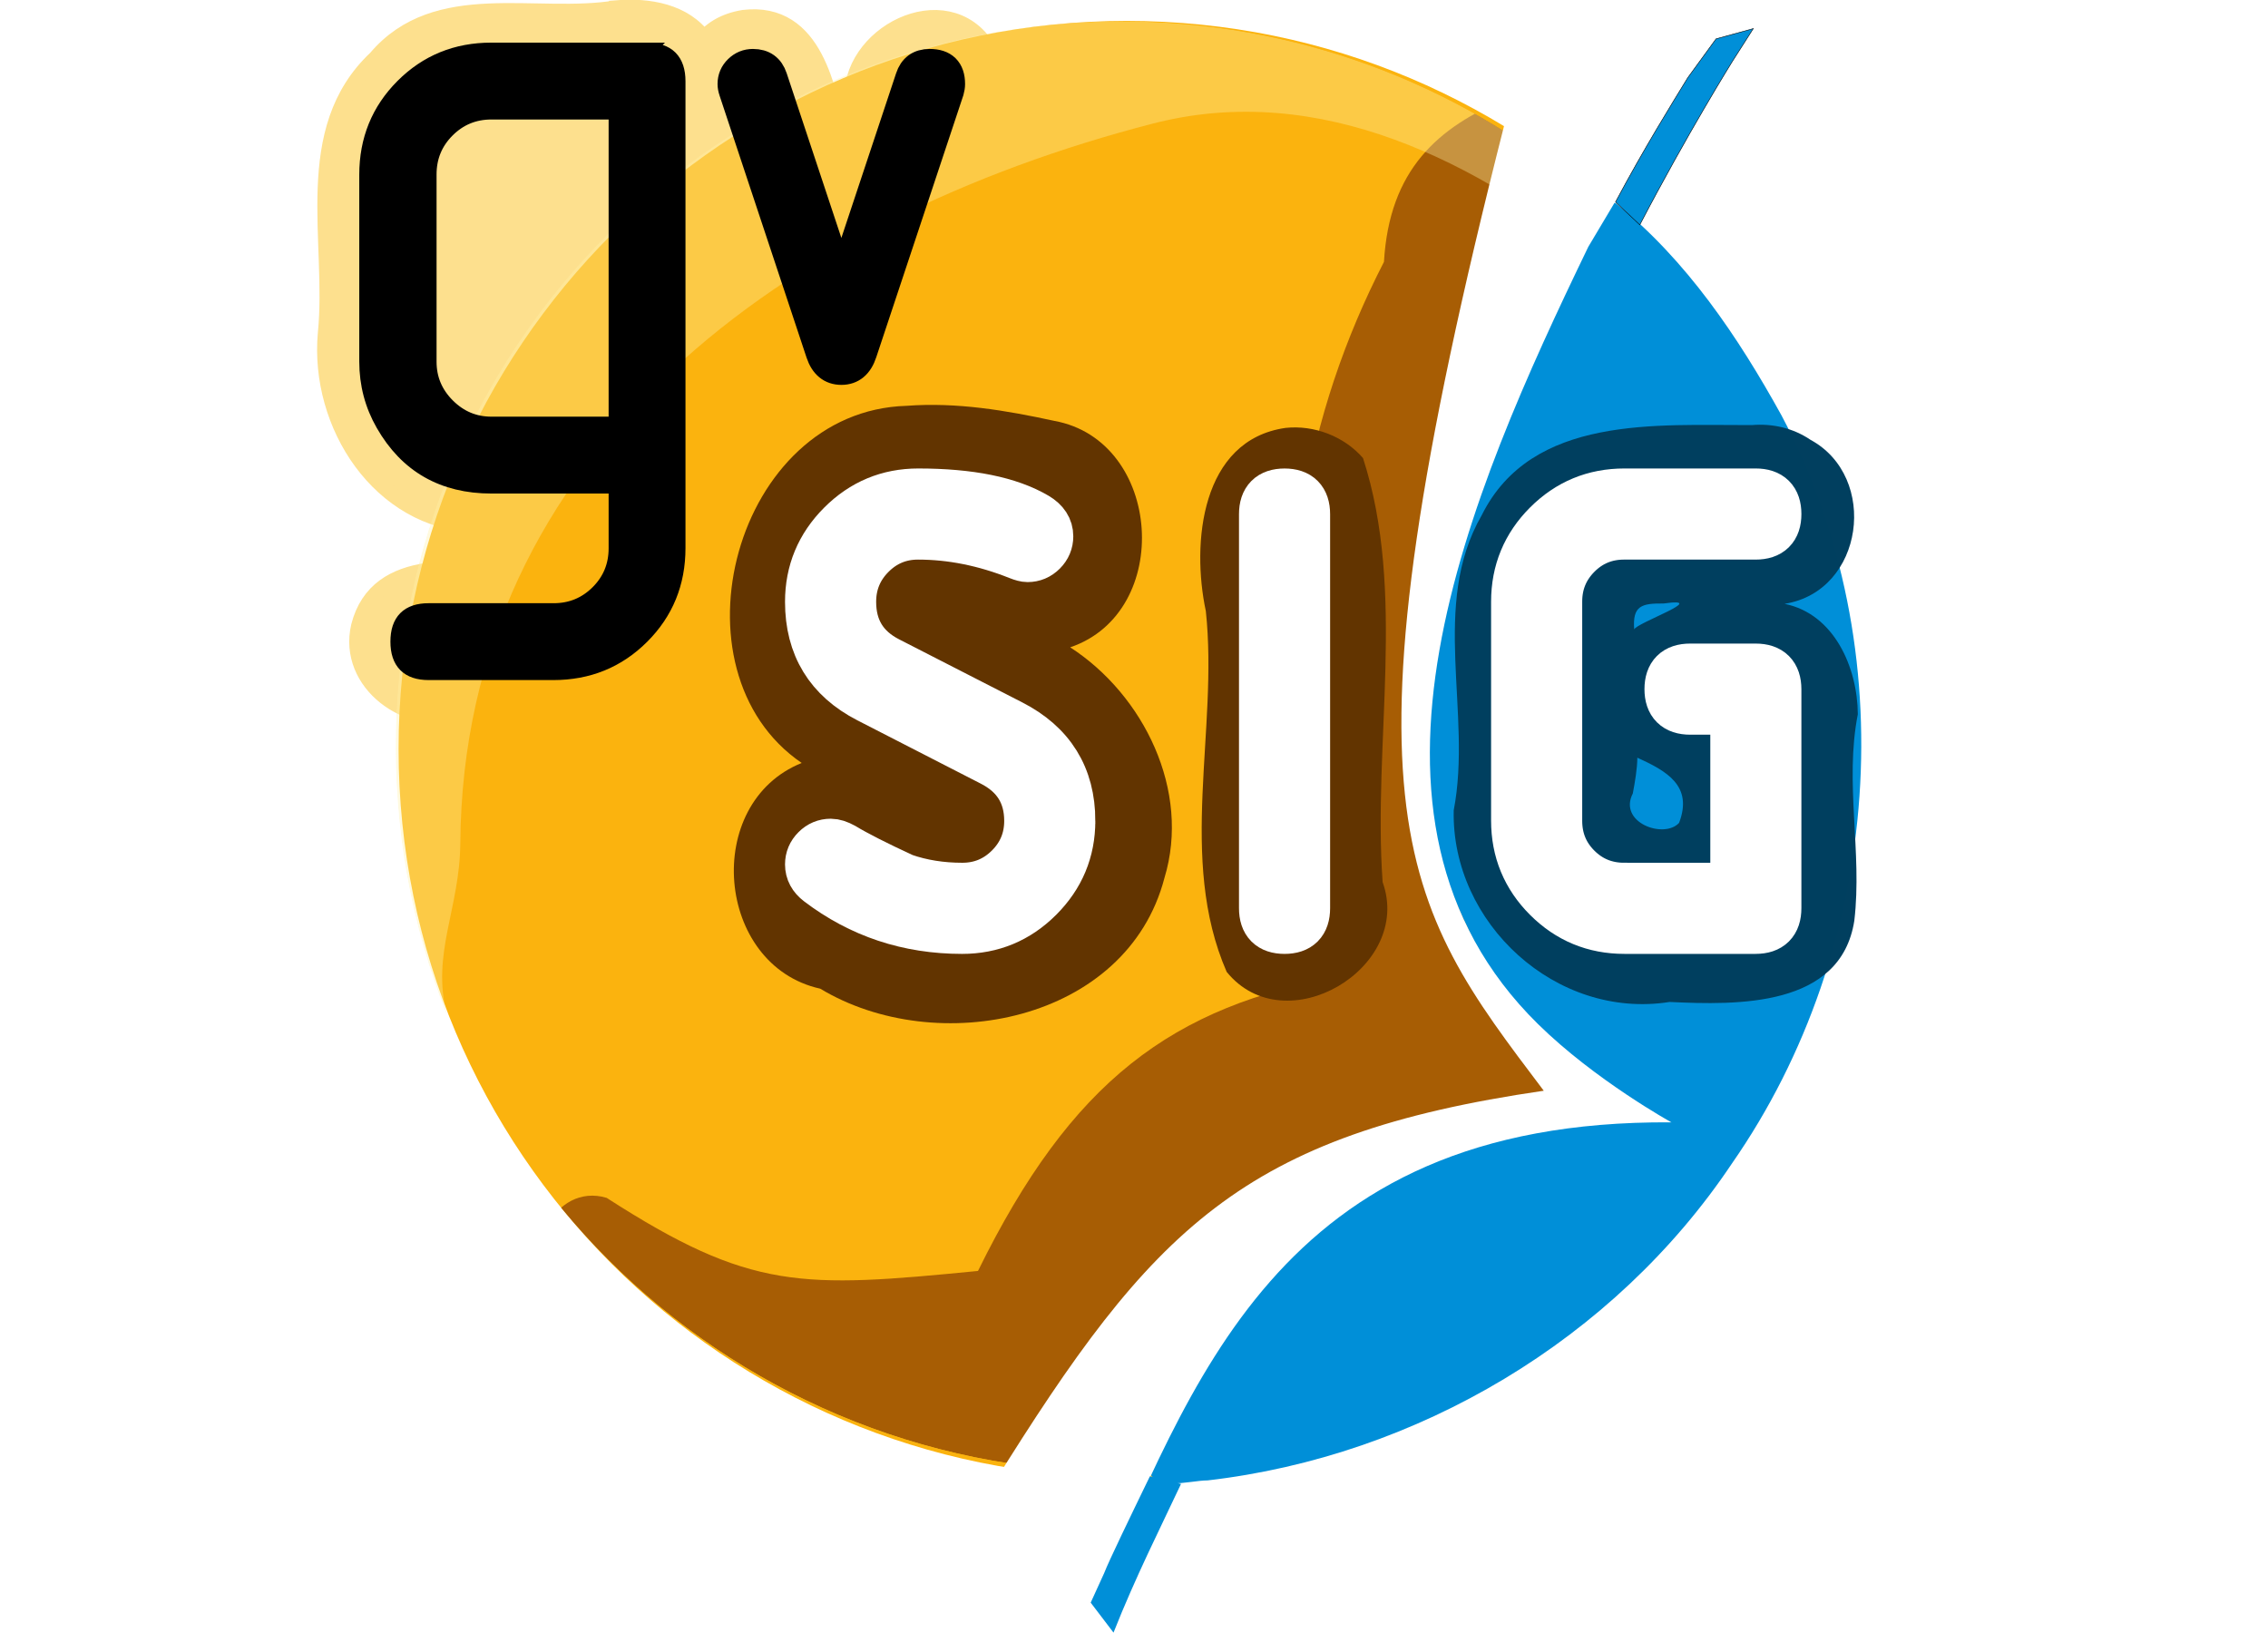
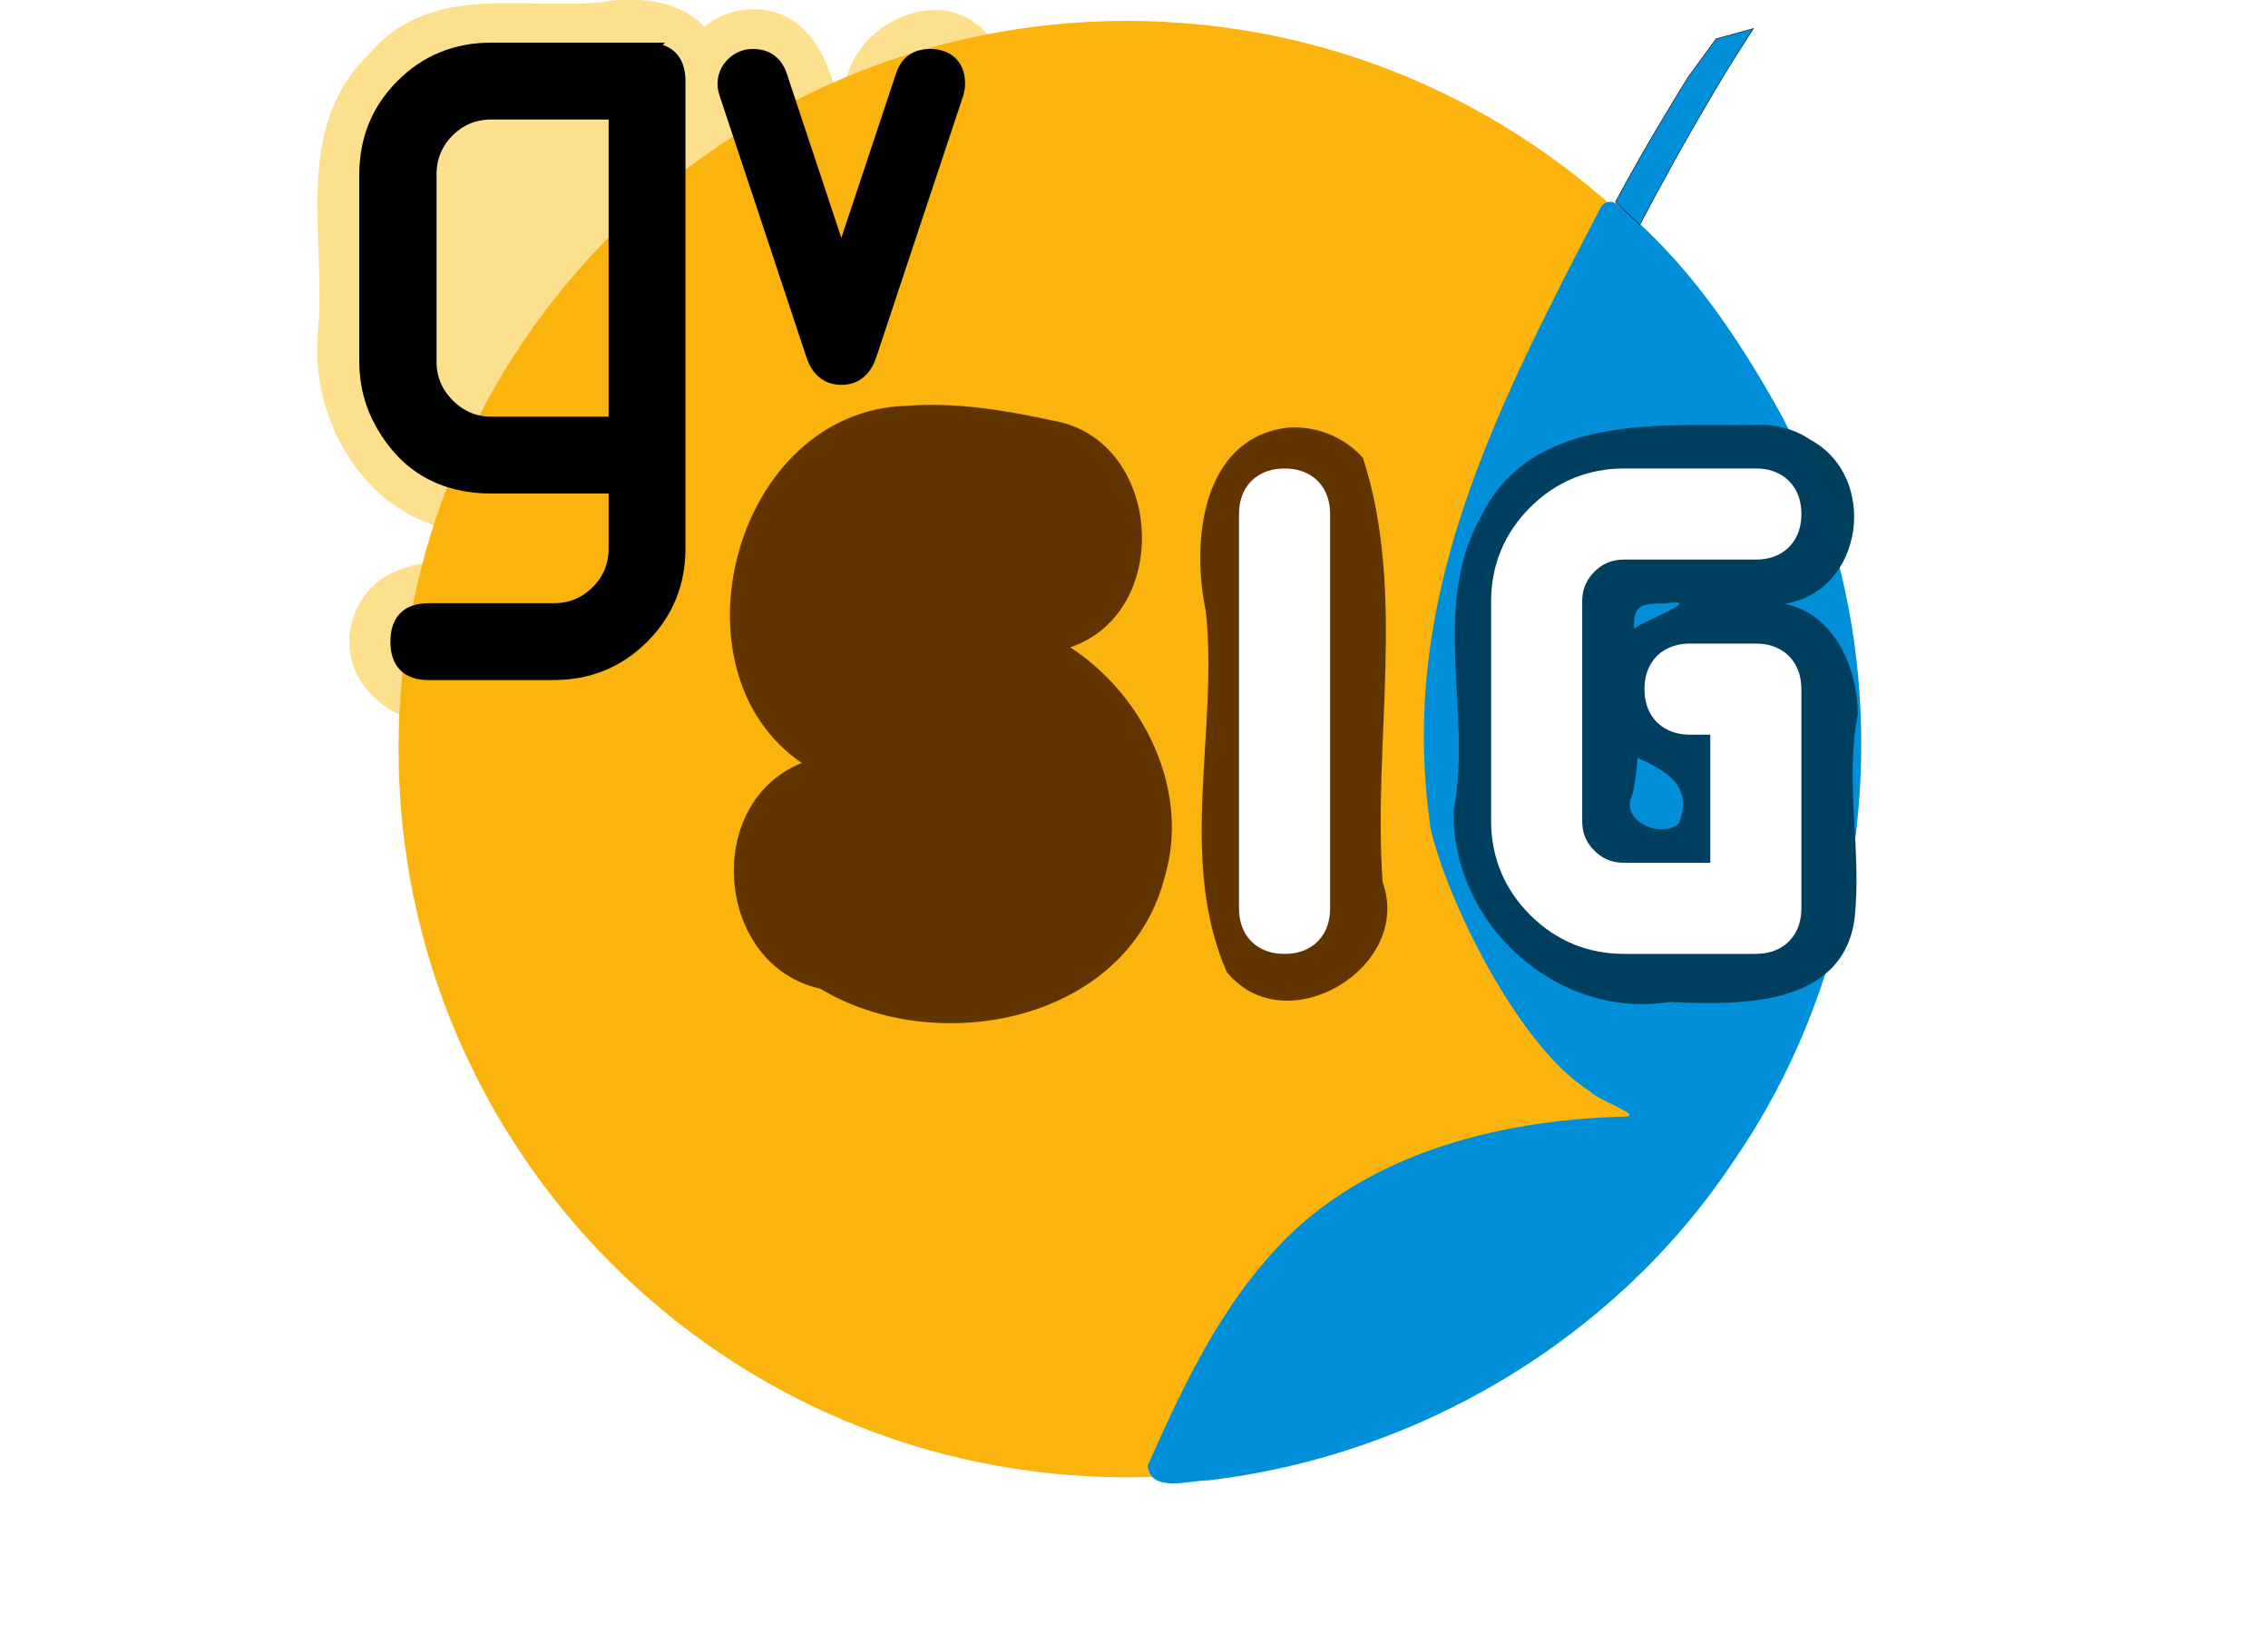
<svg xmlns="http://www.w3.org/2000/svg" xmlns:ns1="http://www.inkscape.org/namespaces/inkscape" xmlns:ns2="http://sodipodi.sourceforge.net/DTD/sodipodi-0.dtd" width="250" height="180" id="svg3084" version="1.1" ns1:version="0.48.4 r9939" ns2:docname="Logo_gvSIG Desktop.svg">
  <defs id="defs3086">
    <clipPath clipPathUnits="userSpaceOnUse" id="clipPath5532-3-7-1-8-3">
-       <path ns1:connector-curvature="0" style="fill:#fbb30e;fill-opacity:1;display:inline" d="m 790.226,628.586 c -40.325,0 -73,32.706 -73,73.031 0,40.325 32.675,73 73,73 6.971,0 13.709,-0.988 20.094,-2.812 l -5.844,-4.719 c 5.856,-20.082 16.993,-19.851 34.281,-33.063 -8.886,-4.526 -13.157,-14.177 -12.312,-40.594 0.546,-28.772 5.072,-35.843 10.11,-48.22 -12.604,-10.373 -28.732,-16.623 -46.329,-16.623 z" id="path5534-8-63-7-6-5" ns2:nodetypes="ssscccccs" />
-     </clipPath>
+       </clipPath>
    <filter ns1:collect="always" id="filter5540-1-4-5-1-9-6-4-0-9" x="-0.175" width="1.35" y="-0.135" height="1.27" color-interpolation-filters="sRGB">
      <feGaussianBlur ns1:collect="always" stdDeviation="8.554" id="feGaussianBlur5542-1-0-0-6-3-1-0-2-8" />
    </filter>
    <filter color-interpolation-filters="sRGB" ns1:collect="always" id="filter4670-6-2-3-27-8-6-8-4-5-9-4-4" x="-0.111" width="1.223" y="-0.096" height="1.193">
      <feGaussianBlur ns1:collect="always" stdDeviation="5.754" id="feGaussianBlur4672-0-6-7-7-8-0-5-4-4-4-8-0" />
    </filter>
    <filter color-interpolation-filters="sRGB" ns1:collect="always" id="filter5923-8-6-7" x="-0.288" width="1.576" y="-0.206" height="1.412">
      <feGaussianBlur ns1:collect="always" stdDeviation="4.727" id="feGaussianBlur5925-8-5-6" />
    </filter>
    <filter color-interpolation-filters="sRGB" ns1:collect="always" id="filter5897-2-0-3" x="-0.537" width="2.075" y="-0.175" height="1.351">
      <feGaussianBlur ns1:collect="always" stdDeviation="3.735" id="feGaussianBlur5899-4-9-6" />
    </filter>
    <filter color-interpolation-filters="sRGB" ns1:collect="always" id="filter5901-5-0-1" x="-0.249" width="1.498" y="-0.174" height="1.347">
      <feGaussianBlur ns1:collect="always" stdDeviation="3.735" id="feGaussianBlur5903-5-0-5" />
    </filter>
  </defs>
  <ns2:namedview id="base" pagecolor="#ffffff" bordercolor="#666666" borderopacity="1.0" ns1:pageopacity="0.0" ns1:pageshadow="2" ns1:zoom="1.3997253" ns1:cx="-96.749374" ns1:cy="49.050961" ns1:current-layer="layer1" showgrid="true" ns1:grid-bbox="true" ns1:document-units="px" ns1:window-width="1325" ns1:window-height="744" ns1:window-x="41" ns1:window-y="24" ns1:window-maximized="1" />
  <g id="layer1" ns1:label="Layer 1" ns1:groupmode="layer" transform="translate(0,148)">
    <g style="display:inline" id="g5927-1-6-4" transform="matrix(1.095,0,0,1.095,-1930.725,-674.728)" ns1:export-filename="\\192.168.0.252\recursos\Biblioteca\09-I+D\04-desarrollo de software\interfase gvsig\2012 - normalizacion de logo\alternativas sintesis3e v1-v2-v3 .png" ns1:export-xdpi="26.299999" ns1:export-ydpi="26.299999">
      <path style="fill:#fde08e;fill-opacity:1;stroke:#fde08e;stroke-width:1.512;stroke-miterlimit:4;stroke-opacity:1;stroke-dasharray:none;display:inline" d="m 1825.281,481.812 c -8.124,1.354 -18.128,-2.168 -24.25,5.062 -7.73,7.28 -4.122,18.443 -5.062,27.719 -0.825,9.182 5.414,18.943 15.156,19.312 3.323,0.676 8.156,-0.892 10.469,0.562 0.355,3.409 -2.804,4.827 -5.75,4.25 -5.662,-0.48 -14.666,-2.001 -16.531,5.344 -1.344,5.798 5.022,10.333 10.311,8.703 9.012,0.935 21,-0.093 24.47,-10.047 3.382,-9.741 0.345,-20.289 1.281,-30.375 -0.399,-9.046 1.567,-18.798 -1.219,-27.406 -2.004,-2.802 -5.652,-3.384 -8.875,-3.125 z" id="path75-7-1-1-5-1-8-8-3-3-3-8-9-5-1-2" ns1:connector-curvature="0" ns2:nodetypes="cccccccccccc" />
      <path style="fill:#fde08e;fill-opacity:1;stroke:#fde08e;stroke-width:2.707;stroke-linejoin:round;stroke-miterlimit:4;stroke-opacity:1;stroke-dasharray:none;display:inline" d="m 1838.149,483.375 c -7.482,1.242 -5.438,10.803 -2.531,15.312 3.205,7.544 3.52,16.998 9.375,23 5.947,3.079 10.638,-4.162 10.656,-9.344 2.107,-8.6 8.239,-17.185 6.5,-26.188 -3.726,-6.062 -13.182,-1.174 -12.562,5.188 -0.825,1.629 -1.334,7.496 -2.375,3.594 -1.248,-4.761 -2.382,-12.36 -9.063,-11.562 z" id="path79-1-7-4-6-2-8-7-6-8-2-3-0" ns1:connector-curvature="0" ns2:nodetypes="cccccccc" />
      <g transform="translate(564.161,440.891)" id="g6147-6-1-9-0-0-7-8-9" style="display:inline">
        <path style="color:#000000;fill:#fbb30e;fill-opacity:1;fill-rule:nonzero;stroke:none;stroke-width:4;marker:none;visibility:visible;display:inline;overflow:visible;enable-background:accumulate" d="m 1385.785,115.546 c 0,40.484 -32.819,73.302 -73.302,73.302 -40.484,0 -73.302,-32.819 -73.302,-73.302 0,-40.484 32.819,-73.302 73.302,-73.302 40.484,0 73.302,32.819 73.302,73.302 z" id="path4641-6-7-6-9-7" ns1:connector-curvature="0" />
      </g>
      <g id="g7243-2-6-1-1-3-3" clip-path="url(#clipPath5532-3-7-1-8-3)" transform="translate(1085.823,-145.414)">
        <path clip-path="none" ns1:connector-curvature="0" id="path57-4-7-2-4-2-86-7-3-1-7-4-4-7" d="m 1773.156,33.812 c -6.956,2.857 -11.833,7.166 -12.375,16.438 -7.933,15.443 -10.98,32.416 -8.094,51.75 1.48,4.989 2.029,15.271 3.941,20.13 -17.237,3.02 -27.326,10.617 -36.714,29.698 -17.758,1.739 -22.849,2.005 -37.382,-7.359 -5.275,-1.583 -8.881,5.771 -4.656,9.125 9.278,11.202 20.452,21.297 33.219,28.312 11.512,5.959 26.101,6.584 37.312,-0.5 8.114,-2.891 15.755,-7.061 20.969,-14.062 8.699,-10.448 10.424,-25.786 16.949,-37.477 3.863,-6.919 -1.956,-11.81 -3.945,-18.04 -4.789,-10.031 -7.652,-22.084 -2.807,-32.599 2.806,-8.821 5.718,-18.035 10.052,-26.134 5.499,-1.016 4.262,-9.036 -0.25,-10.5 -3.825,-3.155 -10.635,-9.487 -16.219,-8.781 z" style="opacity:0.842;color:#000000;fill:#843a00;fill-opacity:1;fill-rule:nonzero;stroke-width:1;stroke-linecap:butt;stroke-linejoin:miter;stroke-miterlimit:4;stroke-opacity:1;stroke-dasharray:none;stroke-dashoffset:0;marker:none;visibility:visible;display:inline;overflow:visible;filter:url(#filter5540-1-4-5-1-9-6-4-0-9);enable-background:accumulate" transform="translate(-944.067,602.555)" ns2:nodetypes="cccccccccccccccc" />
        <path transform="translate(-178.368,602.555)" clip-path="none" ns2:nodetypes="sscsscccscccccccc" ns1:connector-curvature="0" id="path57-4-2-0-0-5-0-6-3-8-7-2-4-2" d="m 961.615,6.664 c -40.325,0 -82.46,42.258 -82.46,82.584 0,9.511 11.255,30.013 21.595,36.721 -1.591,-5.994 1.303,-10.663 1.35,-17.158 0.286,-39.563 32.981,-63.017 69.754,-72.49 16.834,-4.337 32.768,3.937 45.303,14.086 1.296,-2.084 2.25,-3.5 2.25,-3.5 l 0.791,-4.869 C 1007.03,29.143 981.5,6.664 961.615,6.664 z M 1006.125,107.531 c 1.696,6.533 -5.425,8.002 -2.873,12.902 l 11.373,4.035 c 0,0 -4.865,-7.859 -8.5,-16.938 z m -17.688,61.5 -0.281,0.375 c 0.178,-0.049 0.354,-0.106 0.531,-0.156 z" style="opacity:0.604;fill:#fff0a7;fill-opacity:1;display:inline;filter:url(#filter4670-6-2-3-27-8-6-8-4-5-9-4-4)" />
      </g>
      <path style="color:#000000;fill:#008fd8;fill-opacity:1;fill-rule:nonzero;stroke:none;stroke-width:1;marker:none;visibility:visible;display:inline;overflow:visible;enable-background:accumulate" d="m 1924.418,501.788 c -10.807,20.803 -20.581,39.572 -17.172,62.726 1.76,7.438 8.915,21.929 16,26.353 0.908,0.986 5.467,2.469 3.548,2.567 -13.134,0.322 -27.171,3.94 -36.001,14.292 -5.325,6.072 -8.803,13.543 -12.047,20.859 0.334,2.762 4.186,1.463 6.031,1.469 21.115,-2.442 40.929,-14.178 52.781,-31.891 15.136,-21.728 17.454,-51.818 5,-75.312 -4.356,-7.889 -9.576,-15.654 -16.656,-21.344 -0.622,-0.301 -1.013,-0.193 -1.484,0.281 z" id="path5518-9-2-0-6" ns1:connector-curvature="0" ns2:nodetypes="ccccccccccc" />
-       <path ns1:connector-curvature="0" id="path85-3-7-3-2-7-2-9-7-3-6-0" d="m 1864.772,531.149 c -15.33,0.452 -21.426,23.592 -9.344,31.844 -8.892,3.575 -7.683,18.061 1.656,20.125 10.364,6.257 27.338,2.984 30.688,-9.875 2.363,-7.768 -1.853,-16.328 -8.406,-20.562 9.239,-3.127 8.223,-18.429 -1.406,-20.188 -4.324,-0.938 -8.684,-1.682 -13.188,-1.344 z" style="fill:#623400;fill-opacity:1;stroke:none;display:inline;filter:url(#filter5923-8-6-7)" transform="matrix(1.129,0,0,1.129,-250.855,-77.785)" />
+       <path ns1:connector-curvature="0" id="path85-3-7-3-2-7-2-9-7-3-6-0" d="m 1864.772,531.149 c -15.33,0.452 -21.426,23.592 -9.344,31.844 -8.892,3.575 -7.683,18.061 1.656,20.125 10.364,6.257 27.338,2.984 30.688,-9.875 2.363,-7.768 -1.853,-16.328 -8.406,-20.562 9.239,-3.127 8.223,-18.429 -1.406,-20.188 -4.324,-0.938 -8.684,-1.682 -13.188,-1.344 " style="fill:#623400;fill-opacity:1;stroke:none;display:inline;filter:url(#filter5923-8-6-7)" transform="matrix(1.129,0,0,1.129,-250.855,-77.785)" />
      <path style="fill:#000000;fill-opacity:1;stroke:#000000;stroke-width:1.512;stroke-miterlimit:4;stroke-opacity:1;stroke-dasharray:none;display:inline" ns1:connector-curvature="0" id="path75-7-1-1-5-1-8-8-3-3-3-8-2-6-1" d="m 1828.335,486.078 c 2.088,0 3.133,1.044 3.133,3.133 v 46.992 c 0,3.512 -1.213,6.48 -3.637,8.899 -2.426,2.421 -5.396,3.631 -8.913,3.631 h -12.55 c -2.061,0 -3.091,-1.038 -3.091,-3.113 0,-2.076 1.03,-3.113 3.091,-3.113 h 12.583 c 1.748,0 3.233,-0.61 4.458,-1.831 1.223,-1.219 1.834,-2.701 1.834,-4.445 v -6.275 h -12.551 c -4.881,0 -8.51,-2.072 -10.887,-6.22 -1.109,-1.931 -1.664,-4.038 -1.664,-6.317 v -18.805 c 0,-3.514 1.211,-6.483 3.631,-8.905 2.421,-2.421 5.386,-3.632 8.9,-3.632 h 15.664 z m -3.094,6.225 h -12.554 c -1.743,0 -3.225,0.611 -4.446,1.834 -1.221,1.221 -1.831,2.705 -1.831,4.451 v 18.857 c 0,1.714 0.618,3.19 1.855,4.427 1.237,1.237 2.711,1.857 4.424,1.857 h 12.554 v -31.425 z" />
-       <path style="fill:#ffffff;stroke:none" d="m 1923.109,505.871 c -12.013,24.863 -26.271,57.375 -5.071,78.239 5.746,5.655 13.435,9.899 13.435,9.899 -40.126,-0.289 -48.195,26.859 -58.295,48.568 l -9.958,-12.177 c 16.01,-25.744 25.037,-35.147 55.404,-39.573 -14.38,-19.022 -21.583,-28.103 -3.94,-97.345 l 20.674,-8.171 z" id="path5521-8-2-1-6-6" ns1:connector-curvature="0" ns2:nodetypes="csccccccc" />
      <path style="fill:#000000;stroke:#000000;stroke-width:2.707;stroke-linejoin:round;stroke-miterlimit:4;stroke-opacity:1;stroke-dasharray:none;display:inline" ns1:connector-curvature="0" id="path79-1-7-4-6-2-8-7-6-6-1-5" d="m 1847.915,509.274 6.796,-20.442 c 0.331,-1.015 1.027,-1.522 2.087,-1.522 1.478,0 2.218,0.727 2.218,2.18 0,0.223 -0.04,0.469 -0.116,0.738 l -8.757,26.34 c -0.404,1.235 -1.145,1.852 -2.222,1.852 -1.077,0 -1.82,-0.606 -2.224,-1.818 l -8.756,-26.374 c -0.09,-0.269 -0.136,-0.515 -0.136,-0.738 0,-0.604 0.217,-1.119 0.653,-1.543 0.436,-0.425 0.955,-0.637 1.558,-0.637 1.072,0 1.774,0.504 2.109,1.512 l 6.791,20.452 z" />
      <path ns1:connector-curvature="0" id="path89-2-7-7-1-4-9-18-3-8-8-7" d="m 1897.835,533.117 c -7.546,1.079 -8.401,10.28 -7.107,16.336 1.136,10.637 -2.54,22.069 1.857,32.164 5.201,6.436 16.657,-0.343 13.906,-8 -0.886,-12.5 2.134,-25.821 -1.75,-37.812 -1.685,-1.934 -4.346,-2.96 -6.906,-2.688 z" style="fill:#623400;fill-opacity:1;stroke:none;display:inline;filter:url(#filter5897-2-0-3)" transform="matrix(1.129,0,0,1.129,-250.026,-77.785)" ns1:export-filename="C:\Documents and Settings\mario\path89-2-7-7-1-4-9-18-6-6-1.png" ns1:export-xdpi="90" ns1:export-ydpi="90" />
      <path ns1:connector-curvature="0" id="path93-6-7-8-8-2-1-6-8-5-4-5" d="m 1939.241,532.867 c -8.422,0.03 -19.607,-0.928 -24.062,8.031 -4.632,8.033 -0.825,17.638 -2.5,26.312 -0.231,10.061 9.14,18.692 19.249,17.091 6.046,0.286 15.268,0.489 16.47,-7.247 0.723,-6.129 -0.887,-12.287 0.312,-18.406 -0.026,-4.156 -2.097,-8.947 -6.531,-9.844 7.106,-1.131 8.42,-11.316 2.312,-14.625 -1.544,-1.047 -3.387,-1.473 -5.25,-1.312 z m -7.844,15.906 c 4.236,-0.593 -2.447,1.734 -2.625,2.312 -0.168,-2.127 0.676,-2.333 2.625,-2.312 z m -2.344,13.75 c 2.595,1.184 4.99,2.498 3.719,5.812 -1.341,1.459 -5.457,-0.023 -4.125,-2.625 0.198,-1.056 0.388,-2.153 0.406,-3.188 z" style="fill:#003f5f;fill-opacity:0.996;stroke:none;display:inline;filter:url(#filter5901-5-0-1)" transform="matrix(1.129,0,0,1.129,-249.855,-77.785)" />
-       <path style="fill:#ffffff;stroke:#ffffff;stroke-width:4.8;stroke-miterlimit:4;stroke-opacity:1;stroke-dasharray:none;display:inline" d="m 1871.081,563.658 c 0,3.021 -1.08,5.608 -3.238,7.763 -2.158,2.155 -4.751,3.232 -7.777,3.232 -5.43,0 -10.248,-1.602 -14.454,-4.804 -0.645,-0.49 -0.968,-1.09 -0.968,-1.802 0,-0.6 0.217,-1.117 0.652,-1.55 0.434,-0.434 0.953,-0.651 1.554,-0.651 0.357,0 0.78,0.135 1.27,0.403 1.293,0.784 3.321,1.814 6.085,3.09 1.806,0.627 3.767,0.94 5.884,0.94 1.828,0 3.388,-0.646 4.681,-1.937 1.292,-1.292 1.938,-2.851 1.938,-4.679 0,-2.696 -1.24,-4.666 -3.718,-5.913 l -12.375,-6.348 c -3.98,-2.048 -5.971,-5.311 -5.971,-9.788 0,-3.029 1.079,-5.623 3.235,-7.784 2.158,-2.16 4.748,-3.241 7.773,-3.241 5.203,0 9.172,0.805 11.908,2.414 0.868,0.514 1.302,1.184 1.302,2.011 0,0.602 -0.217,1.121 -0.652,1.558 -0.434,0.435 -0.952,0.654 -1.553,0.654 -0.223,0 -0.534,-0.08 -0.935,-0.24 -3.386,-1.349 -6.75,-2.024 -10.09,-2.024 -1.826,0 -3.385,0.65 -4.677,1.949 -1.292,1.299 -1.937,2.866 -1.937,4.703 0,2.71 1.206,4.68 3.619,5.912 l 12.376,6.337 c 4.045,2.066 6.068,5.33 6.068,9.794 z" id="path85-3-7-3-2-7-2-3-7-9-4" ns1:connector-curvature="0" />
      <path style="fill:#ffffff;stroke:#ffffff;stroke-width:4.8;stroke-miterlimit:4;stroke-opacity:1;stroke-dasharray:none;display:inline" d="m 1892.53,574.653 c -1.457,0 -2.186,-0.734 -2.186,-2.203 v -39.656 c 0,-1.469 0.729,-2.203 2.186,-2.203 1.458,0 2.186,0.734 2.186,2.203 v 39.656 c 0,1.468 -0.729,2.203 -2.186,2.203 z" id="path89-2-7-7-1-4-9-18-6-6-1" ns1:connector-curvature="0" ns1:export-xdpi="90" ns1:export-ydpi="90" />
      <path style="fill:#ffffff;stroke:#ffffff;stroke-width:4.8;stroke-miterlimit:4;stroke-opacity:1;stroke-dasharray:none;display:inline" d="m 1926.73,570.28 h 11.058 v -17.693 h -4.418 c -1.473,0 -2.209,-0.729 -2.209,-2.186 0,-1.457 0.733,-2.186 2.199,-2.186 h 6.599 c 1.466,0 2.199,0.734 2.199,2.203 v 22.031 c 0,1.469 -0.734,2.203 -2.203,2.203 h -13.218 c -3.049,0 -5.646,-1.074 -7.795,-3.222 -2.147,-2.147 -3.221,-4.746 -3.221,-7.794 v -22.031 c 0,-3.048 1.074,-5.646 3.221,-7.794 2.148,-2.148 4.746,-3.222 7.795,-3.222 h 13.219 c 1.469,0 2.203,0.729 2.203,2.186 0,1.457 -0.736,2.186 -2.206,2.186 h -13.239 c -1.85,0 -3.416,0.647 -4.698,1.939 -1.282,1.293 -1.922,2.854 -1.922,4.682 v 22.074 c 0,1.851 0.642,3.418 1.927,4.699 1.285,1.285 2.854,1.925 4.709,1.925 z" id="path93-6-7-8-8-2-1-6-1-3-2" ns1:connector-curvature="0" />
      <g id="g6258-0" clip-path="none" style="fill:#008fd8;fill-opacity:1">
-         <path style="font-size:medium;font-style:normal;font-variant:normal;font-weight:normal;font-stretch:normal;text-indent:0;text-align:start;text-decoration:none;line-height:normal;letter-spacing:normal;word-spacing:normal;text-transform:none;direction:ltr;block-progression:tb;writing-mode:lr-tb;text-anchor:start;baseline-shift:baseline;color:#000000;fill:#008fd8;fill-opacity:1;stroke:none;stroke-width:3;marker:none;visibility:visible;display:inline;overflow:visible;enable-background:accumulate;font-family:Sans;-inkscape-font-specification:Sans" d="m 1878.974,629.64 c -1.919,3.956 -4.137,8.531 -4.599,9.735 l -1.36,2.983 2.297,3.017 c 2.213,-5.603 4.776,-10.658 6.794,-14.966" id="path3552-6-5-82-0" ns1:connector-curvature="0" ns2:nodetypes="ccccc" />
        <path style="font-size:medium;font-style:normal;font-variant:normal;font-weight:normal;font-stretch:normal;text-indent:0;text-align:start;text-decoration:none;line-height:normal;letter-spacing:normal;word-spacing:normal;text-transform:none;direction:ltr;block-progression:tb;writing-mode:lr-tb;text-anchor:start;baseline-shift:baseline;color:#000000;fill:#008fd8;fill-opacity:1;stroke:#000000;stroke-width:0.05;stroke-miterlimit:4;stroke-opacity:1;stroke-dasharray:none;marker:none;visibility:visible;display:inline;overflow:visible;enable-background:accumulate;font-family:Sans;-inkscape-font-specification:Sans" d="m 1933.125,488.844 c -1.594,2.609 -4.369,7.066 -7.279,12.517 l 2.447,2.303 c 4.834,-9.267 9.332,-16.476 9.332,-16.476 l 2.094,-3.281 -3.75,1.031 z" id="path6235-1" ns1:connector-curvature="0" ns2:nodetypes="ccccccc" />
      </g>
    </g>
  </g>
</svg>